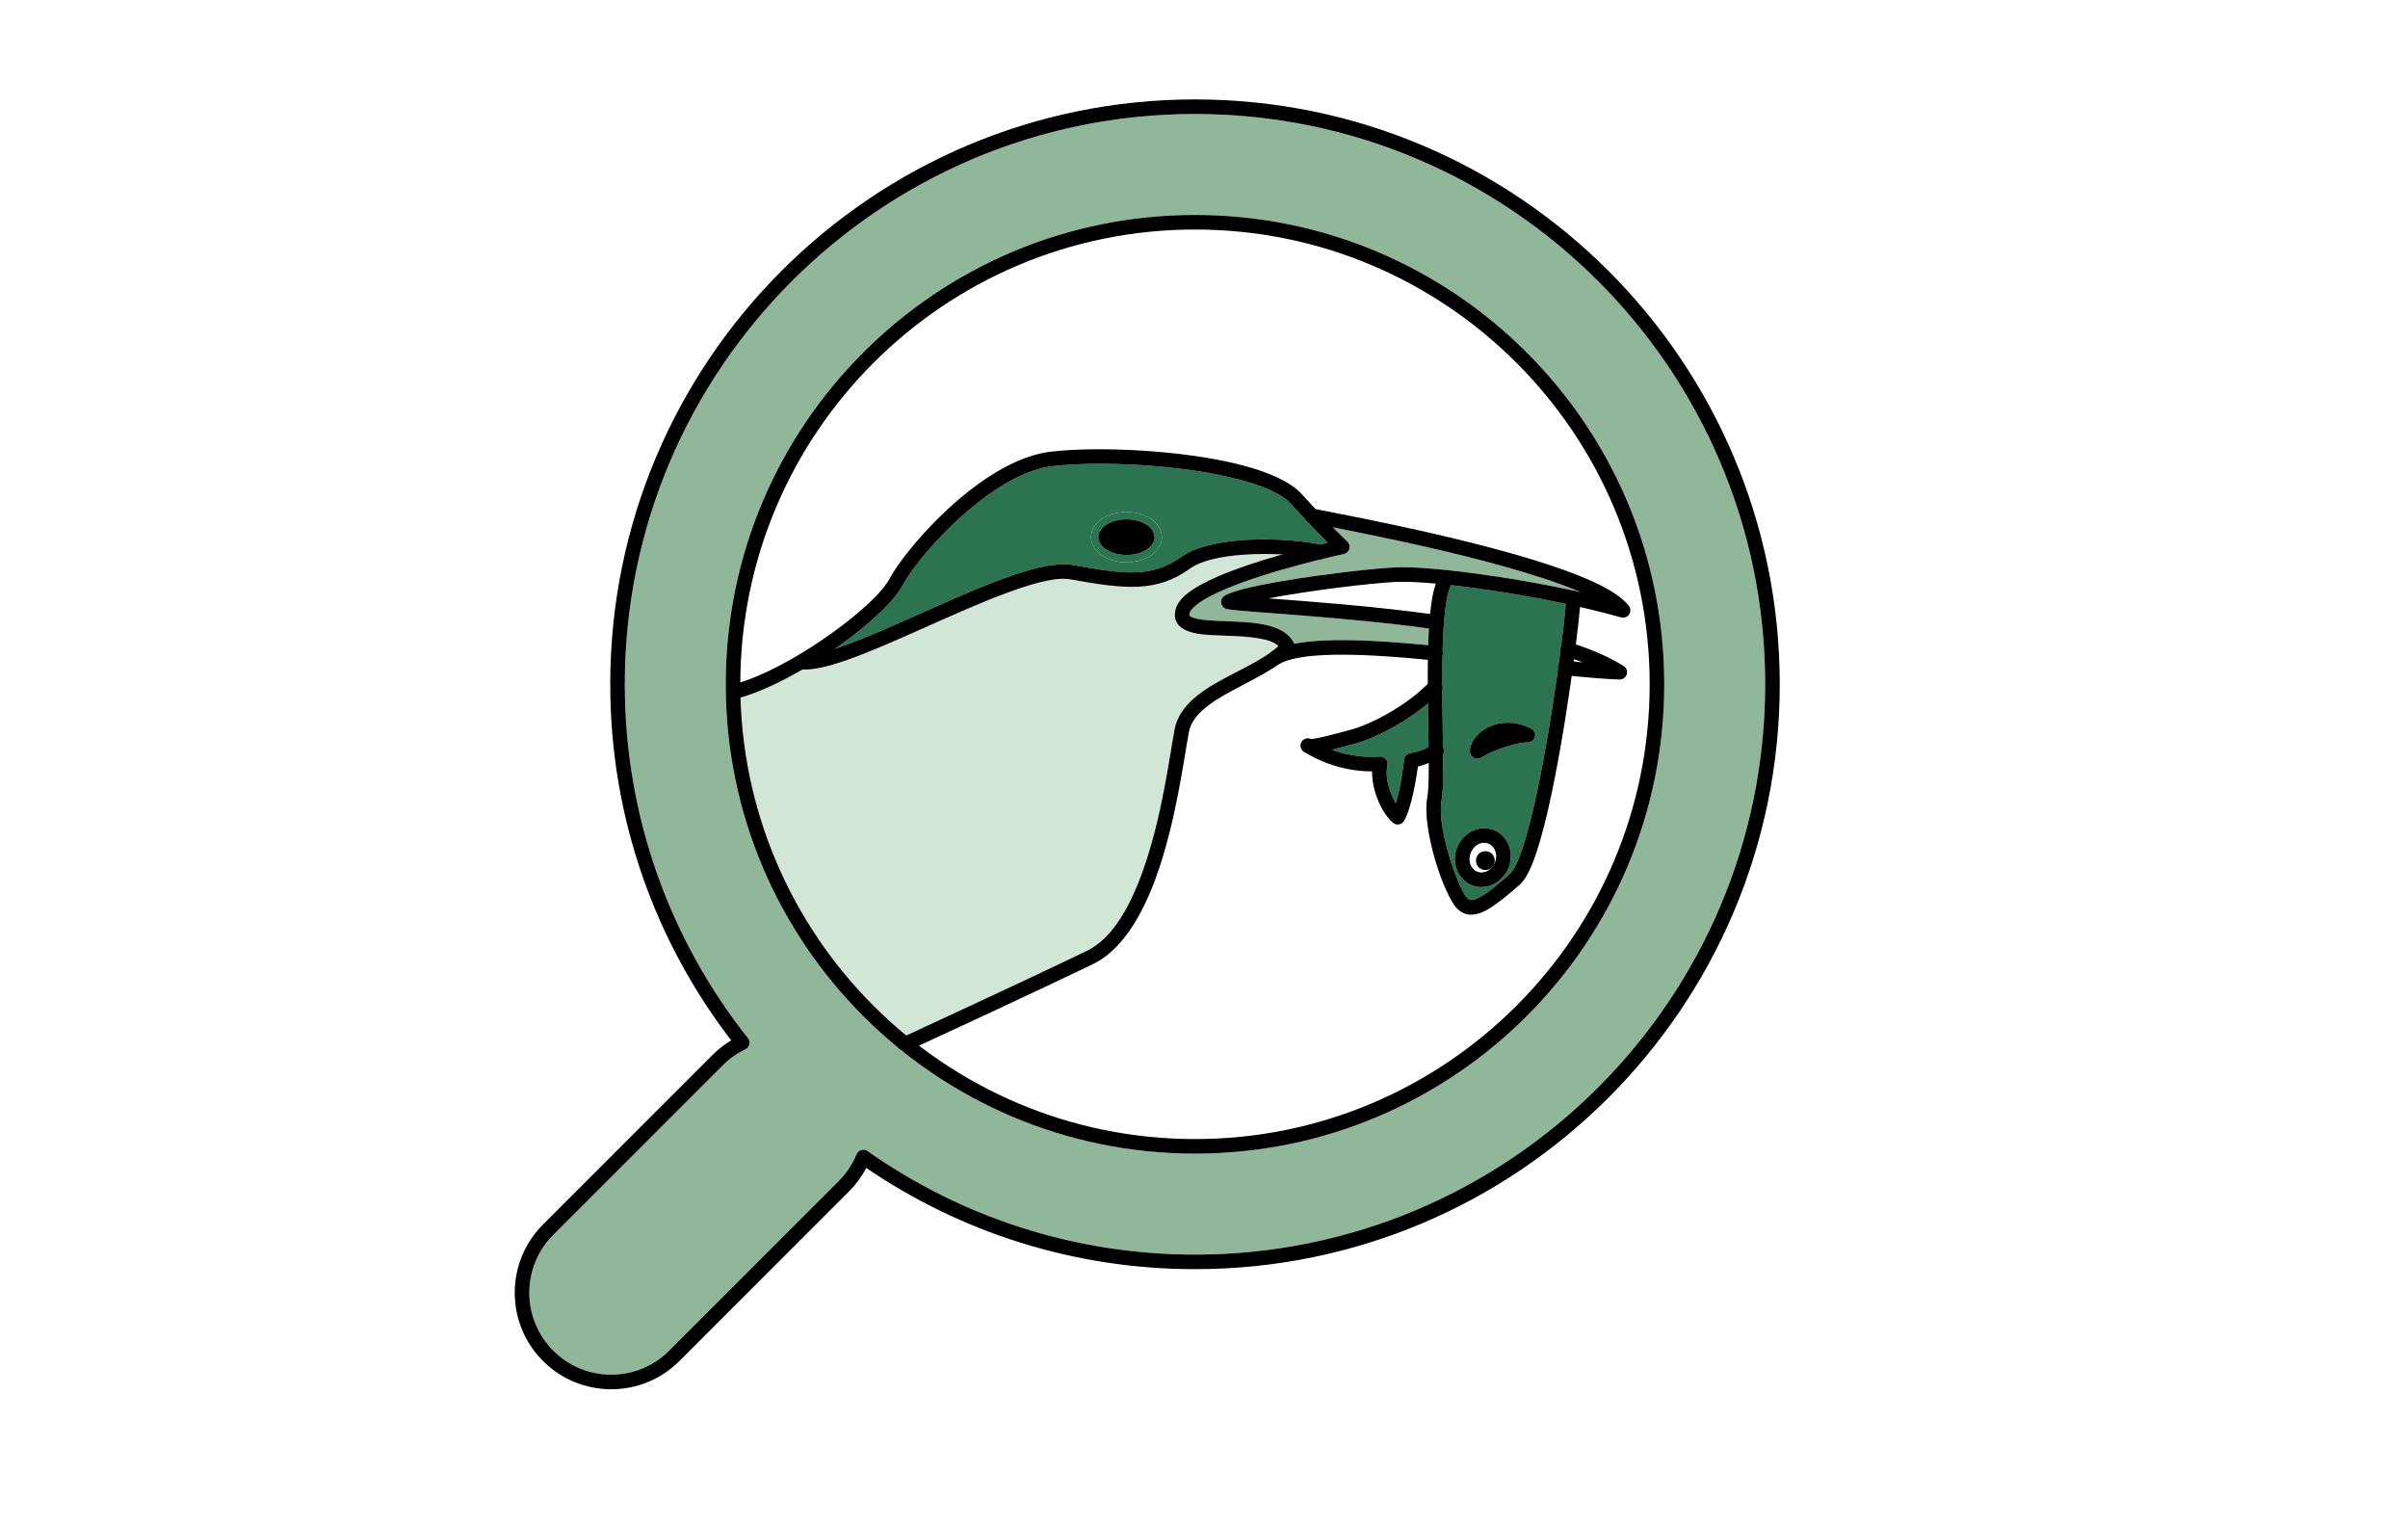
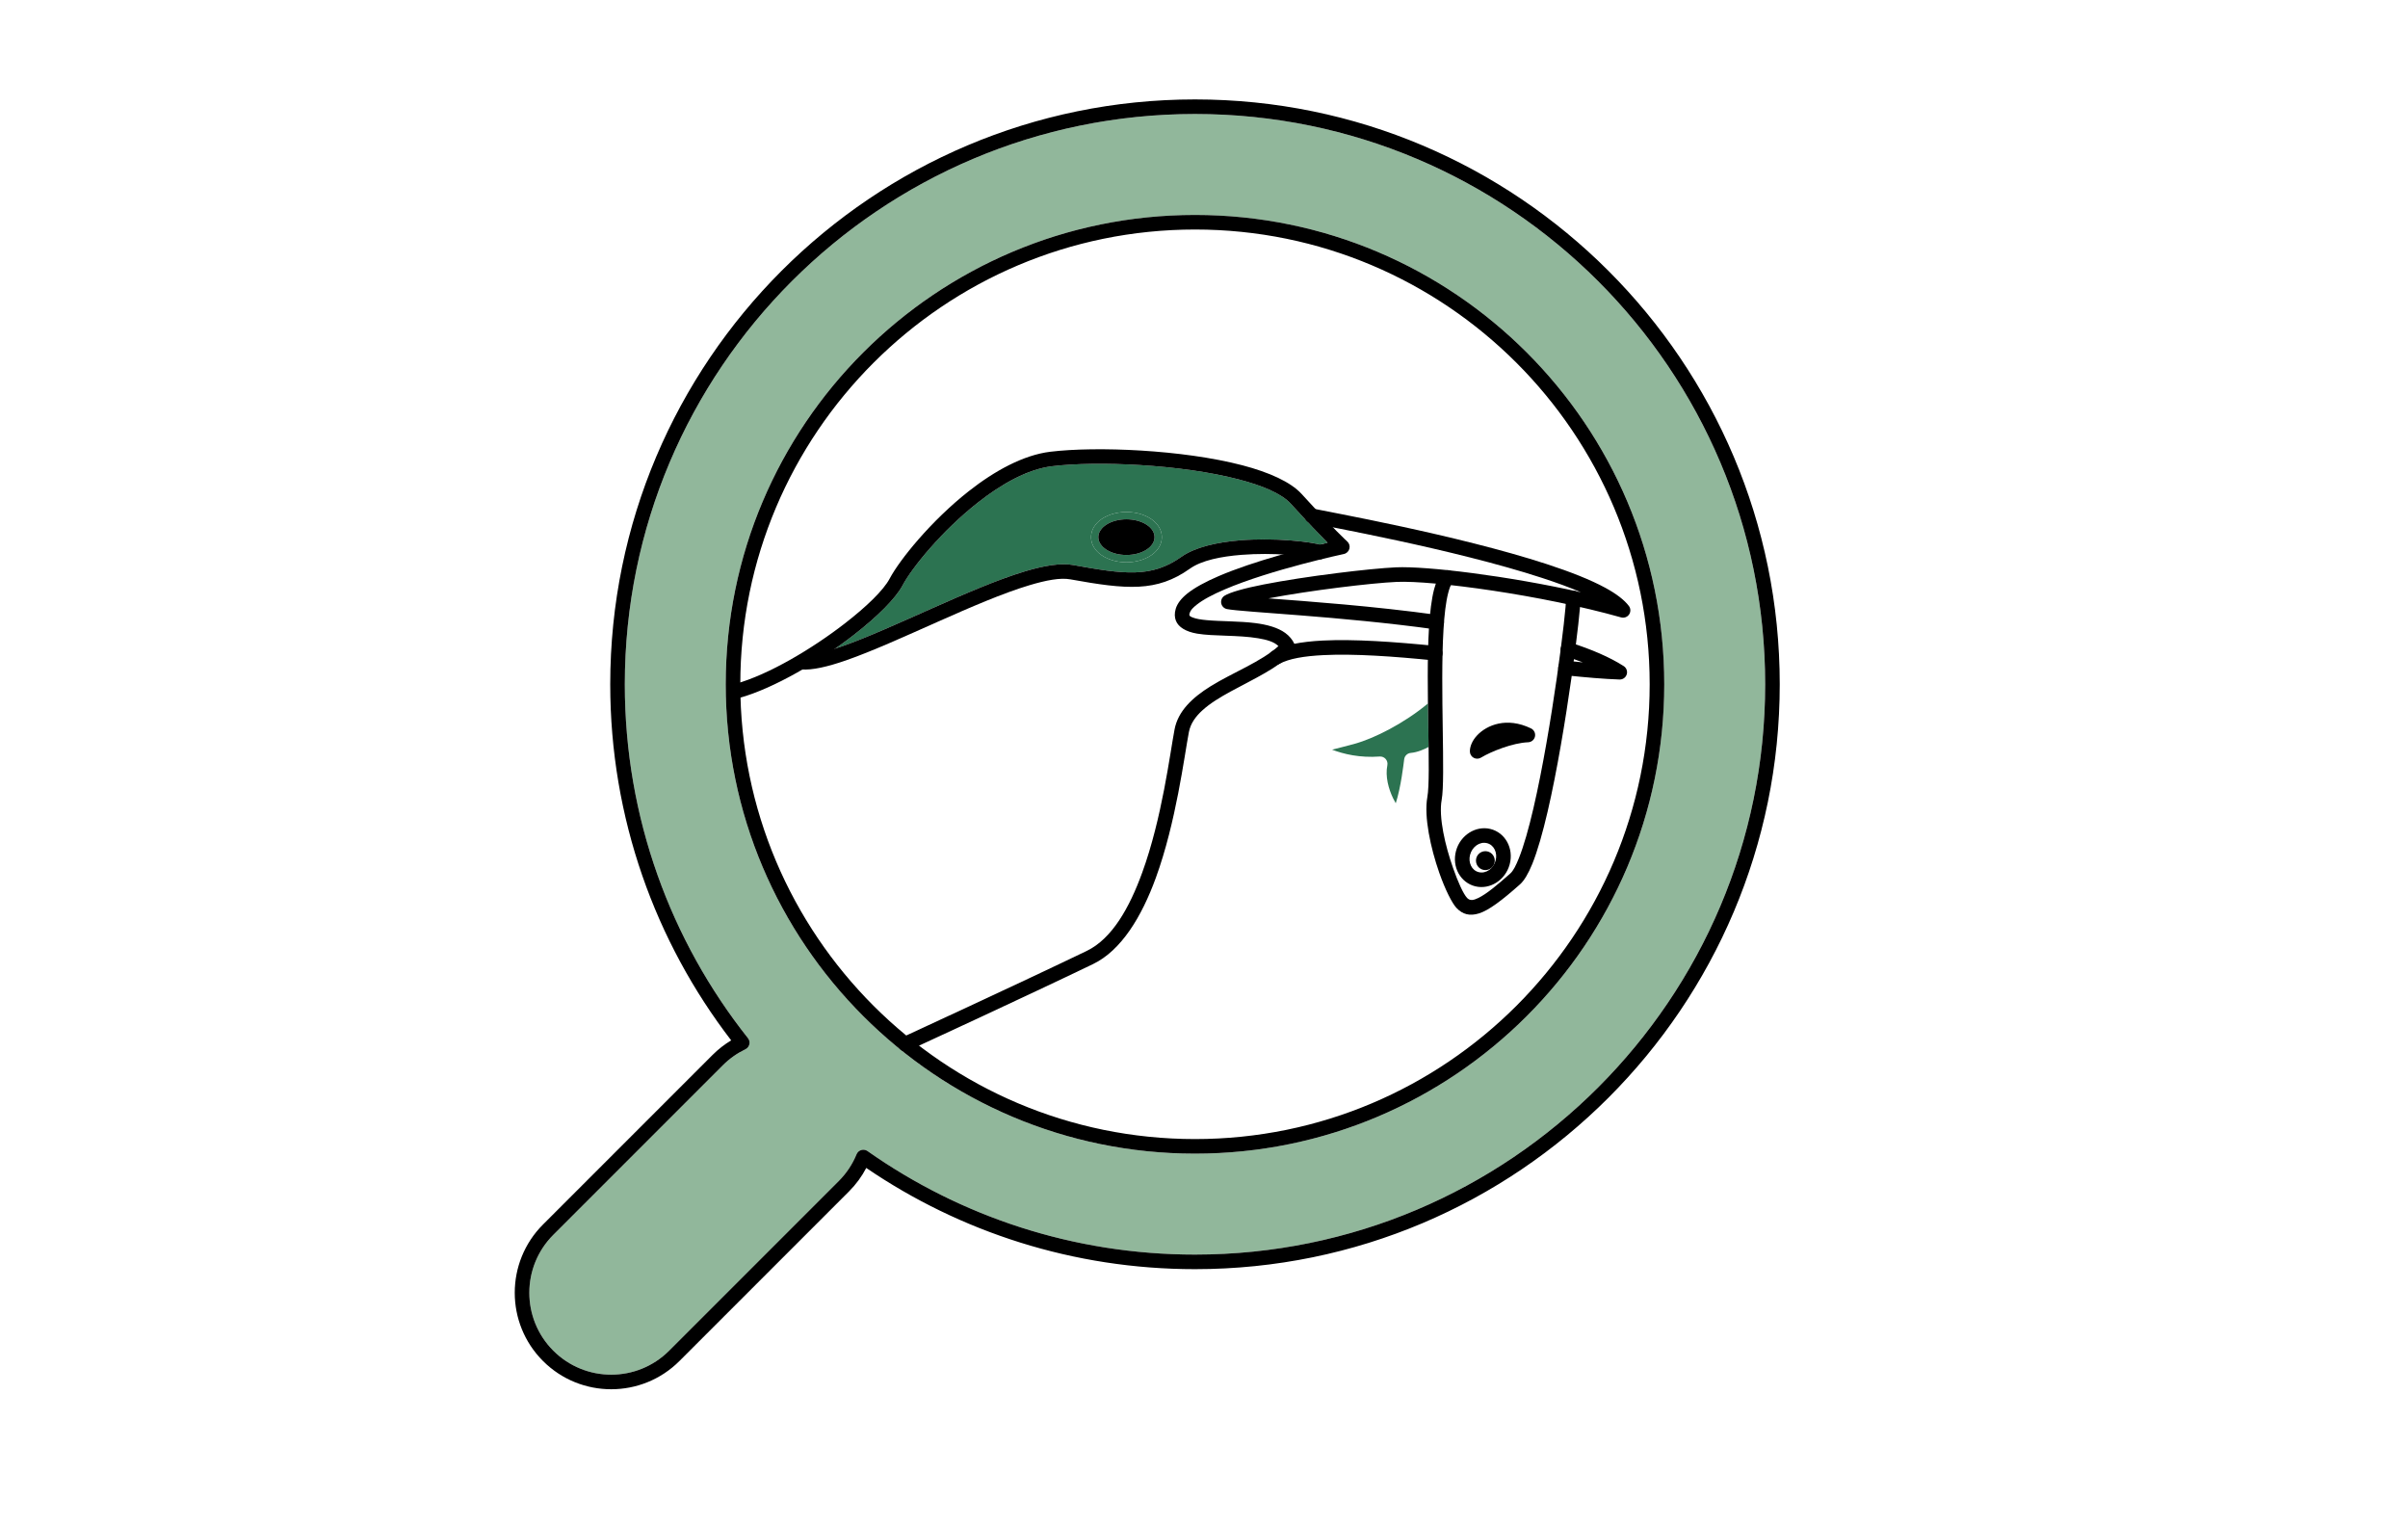
<svg xmlns="http://www.w3.org/2000/svg" width="404" height="256" viewBox="0 0 404 256" fill="none">
  <path fill-rule="evenodd" clip-rule="evenodd" d="M188.988 85.883C190.883 85.883 192.552 86.507 193.594 87.409C194.458 88.158 194.927 89.103 194.927 90.102C194.927 91.101 194.458 92.046 193.594 92.795C192.552 93.697 190.883 94.32 188.988 94.32C187.092 94.32 185.423 93.697 184.381 92.795C183.517 92.046 183.049 91.101 183.049 90.102C183.049 89.103 183.517 88.158 184.381 87.409C185.423 86.507 187.092 85.883 188.988 85.883ZM188.988 87.107C186.385 87.107 184.272 88.449 184.272 90.102C184.272 91.755 186.385 93.097 188.988 93.097C191.59 93.097 193.703 91.755 193.703 90.102C193.703 88.449 191.59 87.107 188.988 87.107Z" fill="#2C7351" />
  <path fill-rule="evenodd" clip-rule="evenodd" d="M145.545 193.082C145.24 192.867 144.854 192.804 144.497 192.909C144.14 193.013 143.85 193.275 143.709 193.619C143.038 195.258 142.038 196.792 140.71 198.121L112.263 226.568C106.899 231.931 98.192 231.931 92.829 226.568C87.466 221.205 87.466 212.498 92.829 207.135L121.277 178.687C122.409 177.555 123.691 176.661 125.059 176.007C125.395 175.846 125.639 175.542 125.723 175.179C125.807 174.817 125.721 174.435 125.489 174.143C112.555 157.828 104.827 137.202 104.827 114.784C104.827 61.987 147.692 19.123 200.488 19.123C253.285 19.123 296.149 61.987 296.149 114.784C296.149 167.581 253.285 210.445 200.488 210.445C180.048 210.445 161.096 204.02 145.545 193.082ZM151.074 176.061C151.088 176.072 151.102 176.084 151.116 176.095C164.624 186.99 181.8 193.515 200.488 193.515C243.941 193.515 279.219 158.237 279.219 114.784C279.219 71.332 243.941 36.053 200.488 36.053C157.035 36.053 121.757 71.332 121.757 114.784C121.757 139.529 133.198 161.623 151.074 176.061Z" fill="#91B79B" />
  <path fill-rule="evenodd" clip-rule="evenodd" d="M239.571 118C239.603 120.559 239.652 123.056 239.682 125.302C238.976 125.677 237.815 126.201 236.697 126.295C236.122 126.343 235.659 126.786 235.586 127.358C235.482 128.165 235.043 132.042 234.172 134.742C234.025 134.491 233.878 134.218 233.737 133.928C232.964 132.335 232.383 130.242 232.762 128.363C232.837 127.988 232.733 127.599 232.48 127.312C232.227 127.025 231.855 126.873 231.473 126.901C228.158 127.144 225.446 126.498 223.491 125.753C224.658 125.465 225.975 125.113 227.303 124.754C230.524 123.885 235.667 121.282 239.571 118Z" fill="#2C7351" />
-   <path fill-rule="evenodd" clip-rule="evenodd" d="M261.897 108.539C261.894 108.548 261.891 108.558 261.888 108.566C261.838 108.722 261.821 108.879 261.833 109.033C261.722 109.889 261.601 110.789 261.472 111.724C261.455 111.786 261.443 111.85 261.436 111.916C261.432 111.955 261.43 111.992 261.43 112.03C260.431 119.215 258.944 128.371 257.272 135.567C256.484 138.957 255.657 141.908 254.814 143.995C254.332 145.188 253.888 146.075 253.405 146.504C251.119 148.537 249.4 149.95 248.038 150.622C247.226 151.022 246.628 151.137 246.141 150.621C245.512 149.955 244.623 147.988 243.782 145.592C242.476 141.869 241.34 137.101 241.878 134.158C242.119 132.839 242.145 130.018 242.111 126.485C242.279 126.143 242.284 125.732 242.098 125.377C242.061 122.32 241.991 118.824 241.977 115.346C241.982 115.254 241.982 115.162 241.976 115.071C241.971 113.249 241.981 111.435 242.02 109.696C242.024 109.632 242.025 109.568 242.025 109.506C242.057 108.132 242.108 106.805 242.184 105.558C242.206 105.211 242.227 104.87 242.252 104.536C242.257 104.485 242.261 104.434 242.263 104.384C242.415 102.432 242.639 100.737 242.974 99.455C243.111 98.931 243.248 98.485 243.42 98.151C248.997 98.766 255.976 99.861 262.699 101.293C262.603 102.648 262.322 105.242 261.897 108.539ZM244.279 142.743C243.558 145.44 245.053 148.077 247.527 148.675C249.97 149.266 252.575 147.647 253.288 144.983C254.011 142.285 252.515 139.649 250.041 139.051C247.598 138.46 244.993 140.079 244.279 142.743ZM246.608 126.073C246.619 126.51 246.862 126.907 247.245 127.117C247.628 127.326 248.094 127.315 248.466 127.088C250.124 126.081 253.779 124.608 256.379 124.51C256.941 124.488 257.415 124.088 257.53 123.538C257.645 122.988 257.371 122.431 256.866 122.186C252.792 120.212 249.455 121.619 247.831 123.341C246.983 124.242 246.588 125.266 246.608 126.073Z" fill="#2C7351" />
-   <path fill-rule="evenodd" clip-rule="evenodd" d="M223.633 88.46C230.982 89.892 247.046 93.128 258.75 96.951C261.135 97.73 263.336 98.531 265.239 99.348C264.919 99.276 264.598 99.205 264.277 99.134C264.236 99.125 264.194 99.115 264.153 99.108C256.832 97.51 249.118 96.308 243.093 95.666C243.015 95.654 242.937 95.646 242.859 95.642C239.156 95.254 236.111 95.081 234.22 95.165C229.879 95.358 219.063 96.657 212.005 98.04C208.789 98.669 206.32 99.364 205.429 99.94C205.01 100.21 204.798 100.707 204.891 101.197C204.984 101.686 205.365 102.07 205.855 102.167C208.49 102.69 223.958 103.312 239.741 105.426C239.687 106.322 239.646 107.26 239.615 108.227C233.069 107.595 226.829 107.201 221.933 107.447C220.158 107.536 218.552 107.714 217.158 107.99C216.816 107.261 216.298 106.662 215.632 106.175C214.4 105.275 212.606 104.775 210.593 104.52C207.908 104.179 204.812 104.246 202.414 104.022C201.49 103.936 200.683 103.813 200.082 103.572C199.859 103.482 199.664 103.405 199.572 103.246C199.505 103.13 199.552 102.985 199.606 102.802C199.743 102.348 200.161 101.928 200.716 101.481C201.828 100.586 203.486 99.72 205.411 98.893C210.509 96.705 217.428 94.847 221.662 93.811C221.698 93.804 221.734 93.795 221.77 93.786C224.006 93.24 225.466 92.93 225.466 92.93C225.917 92.834 226.276 92.492 226.394 92.046C226.512 91.6 226.368 91.125 226.023 90.819C226.023 90.819 225.333 90.206 223.633 88.46Z" fill="#91B79B" />
-   <path fill-rule="evenodd" clip-rule="evenodd" d="M124.237 117.019C127.375 116.119 131.033 114.397 134.637 112.302C136.375 112.407 138.915 111.825 141.936 110.773C146.321 109.246 151.806 106.751 157.332 104.296C162.774 101.877 168.254 99.497 172.738 98.158C175.526 97.325 177.892 96.876 179.563 97.179C189.048 98.894 194.064 99.347 199.631 95.391C201.61 93.985 204.892 93.339 208.295 93.07C210.633 92.885 213.033 92.889 215.146 93.002C211.593 94.01 207.665 95.264 204.448 96.645C202.284 97.574 200.432 98.569 199.182 99.576C198.162 100.398 197.514 101.264 197.264 102.099C197.025 102.896 197.069 103.557 197.28 104.105C197.698 105.192 198.951 105.964 200.848 106.287C203.558 106.748 207.78 106.499 211.108 107.068C212.505 107.307 213.752 107.636 214.489 108.38C214.171 108.669 213.83 108.948 213.47 109.218C213.464 109.221 213.459 109.224 213.453 109.228C213.354 109.283 213.265 109.35 213.188 109.426C210.295 111.513 206.298 113.129 203.089 115.127C200.018 117.037 197.645 119.302 197.064 122.333C196.289 126.377 194.973 137.221 191.621 146.412C189.49 152.255 186.584 157.458 182.317 159.514C172.304 164.338 155.632 172.043 152.047 173.697C135.586 160.142 124.895 139.828 124.237 117.019Z" fill="#D2E6D7" />
  <path fill-rule="evenodd" clip-rule="evenodd" d="M221.449 91.347C219.158 90.76 213.478 90.204 208.102 90.63C204.206 90.94 200.48 91.787 198.214 93.397C193.167 96.983 188.599 96.327 179.999 94.771C178.053 94.419 175.283 94.844 172.037 95.814C167.47 97.178 161.883 99.596 156.339 102.06C150.879 104.485 145.462 106.954 141.131 108.463C140.783 108.584 140.444 108.699 140.112 108.807C141.208 108.045 142.266 107.267 143.269 106.49C147.208 103.436 150.276 100.364 151.42 98.213C153.017 95.208 158.026 89.047 164.053 84.309C167.992 81.213 172.364 78.709 176.518 78.205C184.02 77.294 198.119 77.876 207.829 80.417C211.769 81.448 214.976 82.758 216.57 84.506C219.526 87.744 221.509 89.802 222.739 91.039C222.35 91.131 221.918 91.233 221.449 91.347ZM188.989 85.883C187.093 85.883 185.424 86.506 184.382 87.409C183.518 88.157 183.05 89.103 183.05 90.102C183.05 91.101 183.518 92.046 184.382 92.795C185.424 93.697 187.093 94.32 188.989 94.32C190.884 94.32 192.553 93.697 193.595 92.795C194.46 92.046 194.928 91.101 194.928 90.102C194.928 89.103 194.46 88.157 193.595 87.409C192.553 86.506 190.884 85.883 188.989 85.883Z" fill="#2C7351" />
  <path fill-rule="evenodd" clip-rule="evenodd" d="M124.07 117.066C123.42 117.247 122.744 116.867 122.563 116.216C122.381 115.566 122.762 114.891 123.412 114.709C128.961 113.161 136.245 108.839 141.769 104.556C145.362 101.771 148.216 99.026 149.259 97.064C150.942 93.898 156.19 87.377 162.54 82.386C166.853 78.996 171.676 76.328 176.222 75.776C183.944 74.839 198.454 75.435 208.447 78.05C212.951 79.228 216.553 80.859 218.377 82.857C224.009 89.028 226.023 90.818 226.023 90.818C226.368 91.124 226.512 91.599 226.394 92.046C226.276 92.492 225.917 92.834 225.466 92.93C225.466 92.93 213.273 95.518 205.411 98.893C203.486 99.719 201.828 100.585 200.716 101.481C200.161 101.928 199.743 102.348 199.606 102.802C199.552 102.985 199.505 103.13 199.572 103.245C199.664 103.404 199.859 103.482 200.082 103.571C200.683 103.812 201.49 103.935 202.414 104.021C204.812 104.246 207.908 104.179 210.593 104.519C212.606 104.774 214.4 105.275 215.632 106.174C216.31 106.67 216.836 107.283 217.177 108.03C217.382 108.479 217.298 109.006 216.964 109.368C214.528 112.009 210.29 113.911 206.47 115.995C204.711 116.955 203.049 117.958 201.753 119.132C200.599 120.177 199.742 121.354 199.466 122.794C198.68 126.901 197.324 137.914 193.919 147.25C191.545 153.759 188.131 159.428 183.378 161.718C172.098 167.152 152.377 176.238 152.377 176.238C151.763 176.52 151.037 176.253 150.754 175.639C150.472 175.026 150.74 174.298 151.353 174.016C151.353 174.016 171.05 164.942 182.317 159.514C186.583 157.458 189.489 152.255 191.62 146.412C194.973 137.221 196.289 126.376 197.064 122.333C197.645 119.301 200.017 117.037 203.088 115.126C206.814 112.808 211.599 111.004 214.488 108.38C213.751 107.636 212.504 107.306 211.108 107.067C207.78 106.499 203.558 106.748 200.847 106.287C198.95 105.964 197.698 105.192 197.28 104.105C197.068 103.556 197.025 102.896 197.263 102.099C197.514 101.264 198.161 100.397 199.181 99.575C200.432 98.569 202.283 97.573 204.447 96.645C210.404 94.087 218.792 91.967 222.739 91.039C221.508 89.802 219.525 87.744 216.57 84.506C214.975 82.758 211.768 81.448 207.828 80.417C198.118 77.876 184.019 77.294 176.517 78.204C172.364 78.709 167.992 81.213 164.052 84.309C158.026 89.046 153.017 95.208 151.42 98.212C150.276 100.364 147.207 103.436 143.268 106.49C137.496 110.965 129.867 115.447 124.07 117.066Z" fill="black" />
  <path fill-rule="evenodd" clip-rule="evenodd" d="M240.924 108.357C241.596 108.424 242.086 109.024 242.019 109.696C241.952 110.368 241.351 110.858 240.679 110.79C233.796 110.098 227.176 109.633 222.056 109.89C218.844 110.051 216.252 110.47 214.641 111.366C214.051 111.694 213.305 111.481 212.977 110.891C212.649 110.301 212.862 109.555 213.453 109.228C215.299 108.201 218.252 107.632 221.933 107.447C227.154 107.185 233.904 107.65 240.924 108.357ZM262.681 110.105C262.037 109.899 261.682 109.21 261.887 108.566C262.093 107.924 262.782 107.568 263.425 107.774L263.439 107.779C266.989 108.915 270.065 110.228 272.413 111.731C272.877 112.027 273.086 112.598 272.922 113.123C272.759 113.65 272.264 114.002 271.713 113.983C269.161 113.899 266.02 113.628 262.525 113.26C261.853 113.19 261.365 112.587 261.436 111.916C261.506 111.245 262.109 110.757 262.78 110.827C263.733 110.927 264.658 111.021 265.556 111.106C264.646 110.759 263.69 110.427 262.694 110.109L262.681 110.105Z" fill="black" />
  <path fill-rule="evenodd" clip-rule="evenodd" d="M265.239 99.348C263.336 98.531 261.135 97.73 258.75 96.951C243.858 92.086 221.907 88.174 219.831 87.715C219.172 87.569 218.756 86.916 218.901 86.257C219.047 85.597 219.7 85.181 220.36 85.326C222.447 85.787 244.528 89.732 259.51 94.625C263.433 95.906 266.877 97.257 269.376 98.624C271.197 99.619 272.539 100.651 273.288 101.653C273.601 102.074 273.612 102.647 273.316 103.079C273.018 103.511 272.48 103.705 271.975 103.563C258.687 99.806 240.416 97.339 234.328 97.609C230.128 97.795 219.761 99.039 212.814 100.374C219.559 100.883 230.379 101.657 241.207 103.156C241.875 103.249 242.343 103.867 242.25 104.536C242.158 105.204 241.54 105.672 240.871 105.579C224.704 103.34 208.552 102.702 205.855 102.167C205.365 102.07 204.984 101.686 204.891 101.197C204.798 100.707 205.01 100.21 205.429 99.939C206.32 99.363 208.789 98.669 212.005 98.04C219.063 96.657 229.879 95.357 234.22 95.165C239.358 94.937 253.002 96.597 265.239 99.348Z" fill="black" />
  <path fill-rule="evenodd" clip-rule="evenodd" d="M262.733 100.384C262.694 99.71 263.211 99.132 263.884 99.093C264.558 99.055 265.136 99.571 265.175 100.245C265.278 102.042 262.816 122.521 259.655 136.121C258.833 139.658 257.961 142.734 257.081 144.912C256.414 146.564 255.7 147.737 255.031 148.331C251.967 151.055 249.767 152.711 248.128 153.218C246.589 153.695 245.39 153.39 244.361 152.299C243.618 151.512 242.467 149.235 241.473 146.401C240.027 142.278 238.876 136.978 239.471 133.718C240.127 130.119 239.147 115.242 239.741 105.41C239.901 102.775 240.175 100.488 240.606 98.837C240.953 97.506 241.44 96.541 241.984 95.998C242.462 95.521 243.237 95.523 243.714 96C244.191 96.478 244.189 97.254 243.711 97.73C243.388 98.053 243.18 98.663 242.973 99.455C242.573 100.987 242.332 103.112 242.184 105.558C241.583 115.491 242.541 130.521 241.877 134.158C241.34 137.101 242.476 141.869 243.782 145.591C244.623 147.988 245.512 149.954 246.141 150.621C246.628 151.137 247.226 151.022 248.038 150.621C249.4 149.95 251.118 148.537 253.405 146.503C253.887 146.074 254.332 145.187 254.813 143.995C255.657 141.908 256.483 138.957 257.272 135.567C260.372 122.227 262.833 102.147 262.733 100.384Z" fill="black" />
  <path fill-rule="evenodd" clip-rule="evenodd" d="M244.279 142.743C244.992 140.079 247.597 138.46 250.041 139.05C252.515 139.649 254.01 142.285 253.287 144.982C252.574 147.647 249.969 149.265 247.526 148.675C245.052 148.077 243.557 145.44 244.279 142.743ZM246.642 143.376C246.294 144.679 246.907 146.008 248.101 146.297C249.326 146.593 250.567 145.685 250.924 144.35C251.273 143.048 250.66 141.718 249.465 141.429C248.241 141.133 247 142.04 246.642 143.376Z" fill="black" />
  <path d="M249.205 145.948C250.077 145.948 250.783 145.239 250.783 144.364C250.783 143.489 250.077 142.78 249.205 142.78C248.334 142.78 247.628 143.489 247.628 144.364C247.628 145.239 248.334 145.948 249.205 145.948Z" fill="black" />
  <path fill-rule="evenodd" clip-rule="evenodd" d="M246.608 126.072C246.588 125.265 246.982 124.241 247.831 123.341C249.455 121.619 252.791 120.211 256.866 122.185C257.371 122.431 257.645 122.988 257.53 123.538C257.415 124.087 256.941 124.488 256.379 124.509C253.779 124.608 250.124 126.08 248.466 127.088C248.093 127.314 247.627 127.325 247.245 127.116C246.862 126.906 246.619 126.509 246.608 126.072Z" fill="black" />
-   <path fill-rule="evenodd" clip-rule="evenodd" d="M219.96 123.974C220.13 123.957 220.437 123.924 220.717 123.874C222.138 123.618 224.385 123.009 226.667 122.393C230.199 121.439 236.239 118.213 239.873 114.371C240.337 113.881 241.112 113.86 241.602 114.323C242.093 114.788 242.114 115.563 241.65 116.053C237.704 120.225 231.14 123.72 227.304 124.754C225.976 125.113 224.659 125.465 223.492 125.753C225.447 126.498 228.159 127.144 231.474 126.901C231.856 126.873 232.228 127.025 232.481 127.312C232.734 127.599 232.838 127.988 232.763 128.363C232.384 130.242 232.965 132.335 233.738 133.928C233.879 134.218 234.026 134.491 234.173 134.742C235.043 132.042 235.483 128.165 235.587 127.358C235.66 126.786 236.123 126.343 236.698 126.295C238.469 126.146 240.352 124.914 240.352 124.914C240.92 124.549 241.677 124.713 242.043 125.281C242.409 125.849 242.244 126.606 241.677 126.972C241.677 126.972 239.864 128.124 237.892 128.574C237.592 130.725 236.818 135.546 235.559 137.698C235.381 138.002 235.079 138.215 234.732 138.281C234.384 138.347 234.026 138.26 233.748 138.041C233.072 137.51 232.225 136.412 231.538 134.997C230.754 133.383 230.171 131.36 230.205 129.395C224.423 129.404 220.134 126.947 219.124 126.315L219.038 126.292L218.657 126.063L218.395 125.77L218.2 125.292L218.19 124.906L218.293 124.552L218.544 124.194L218.946 123.929L219.402 123.839L219.705 123.874L219.96 123.974Z" fill="black" />
  <path fill-rule="evenodd" clip-rule="evenodd" d="M134.477 112.29C133.804 112.231 133.306 111.637 133.365 110.964C133.424 110.292 134.018 109.794 134.691 109.853C136.197 109.985 138.434 109.403 141.131 108.463C145.462 106.954 150.879 104.485 156.339 102.06C161.882 99.596 167.47 97.179 172.037 95.814C175.283 94.844 178.053 94.42 179.999 94.771C188.599 96.327 193.167 96.984 198.214 93.397C200.48 91.787 204.206 90.94 208.102 90.631C213.764 90.182 219.763 90.823 221.786 91.442C222.431 91.639 222.795 92.324 222.597 92.969C222.4 93.615 221.715 93.978 221.07 93.781C219.182 93.203 213.58 92.651 208.295 93.07C204.892 93.34 201.61 93.985 199.631 95.391C194.064 99.347 189.048 98.894 179.563 97.179C177.892 96.876 175.525 97.325 172.738 98.158C168.254 99.498 162.773 101.878 157.331 104.296C151.806 106.751 146.32 109.246 141.935 110.773C138.82 111.858 136.217 112.443 134.477 112.29Z" fill="black" />
  <path d="M188.988 93.097C191.592 93.097 193.703 91.757 193.703 90.102C193.703 88.448 191.592 87.107 188.988 87.107C186.384 87.107 184.272 88.448 184.272 90.102C184.272 91.757 186.384 93.097 188.988 93.097Z" fill="black" />
  <path fill-rule="evenodd" clip-rule="evenodd" d="M145.337 195.914C144.596 197.331 143.63 198.661 142.44 199.851L113.993 228.298C107.676 234.616 97.418 234.616 91.1 228.298C84.782 221.98 84.782 211.722 91.1 205.405L119.547 176.958C120.508 175.997 121.56 175.182 122.675 174.514C109.951 157.966 102.381 137.252 102.381 114.784C102.381 60.637 146.342 16.677 200.489 16.677C254.636 16.677 298.596 60.637 298.596 114.784C298.596 168.931 254.636 212.892 200.489 212.892C180.048 212.892 161.058 206.627 145.337 195.914ZM145.546 193.082C161.097 204.02 180.048 210.446 200.489 210.446C253.286 210.446 296.15 167.581 296.15 114.784C296.15 61.987 253.286 19.123 200.489 19.123C147.692 19.123 104.827 61.987 104.827 114.784C104.827 137.202 112.555 157.828 125.49 174.144C125.722 174.436 125.808 174.817 125.723 175.179C125.639 175.542 125.395 175.846 125.059 176.008C123.692 176.661 122.409 177.555 121.277 178.687L92.83 207.135C87.466 212.498 87.466 221.205 92.83 226.568C98.192 231.932 106.9 231.932 112.263 226.568L140.711 198.121C142.039 196.792 143.039 195.258 143.71 193.619C143.851 193.275 144.14 193.013 144.498 192.909C144.855 192.804 145.241 192.868 145.546 193.082ZM200.489 36.054C243.941 36.054 279.219 71.332 279.219 114.784C279.219 158.237 243.941 193.515 200.489 193.515C157.036 193.515 121.758 158.237 121.758 114.784C121.758 71.332 157.036 36.054 200.489 36.054ZM200.489 38.5C158.386 38.5 124.204 72.682 124.204 114.784C124.204 156.887 158.386 191.069 200.489 191.069C242.592 191.069 276.773 156.887 276.773 114.784C276.773 72.682 242.592 38.5 200.489 38.5Z" fill="black" />
</svg>